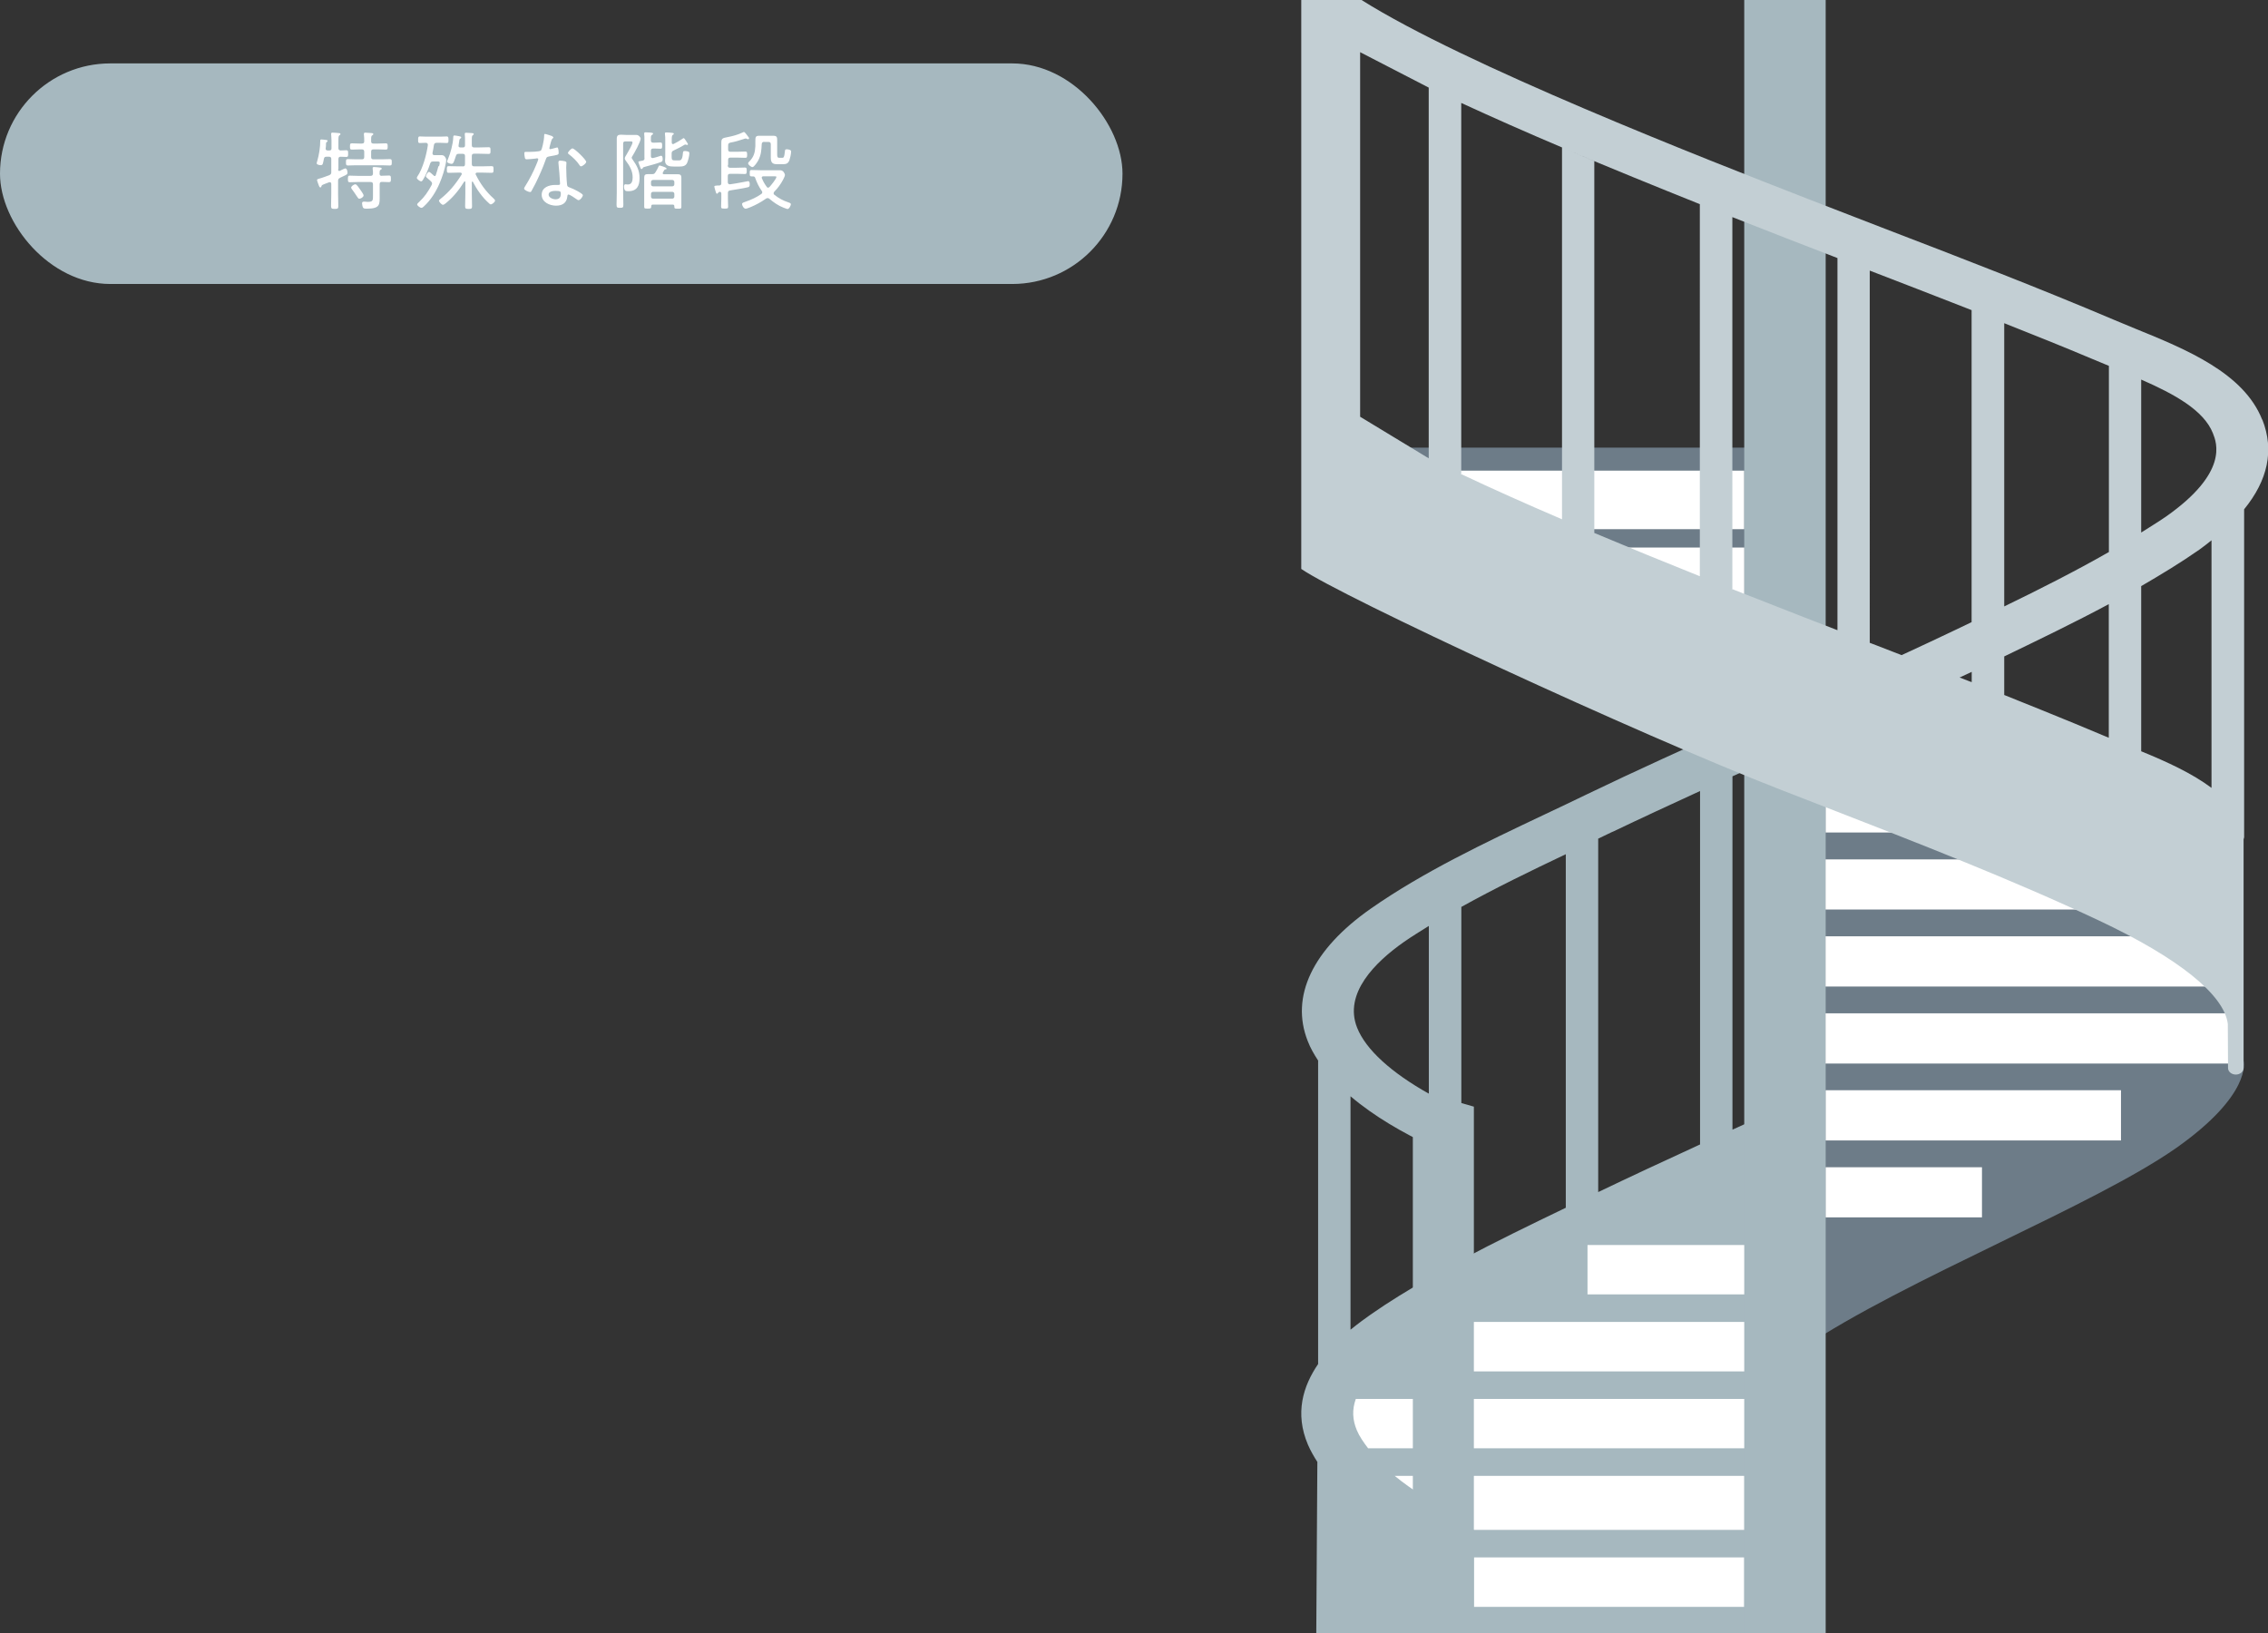
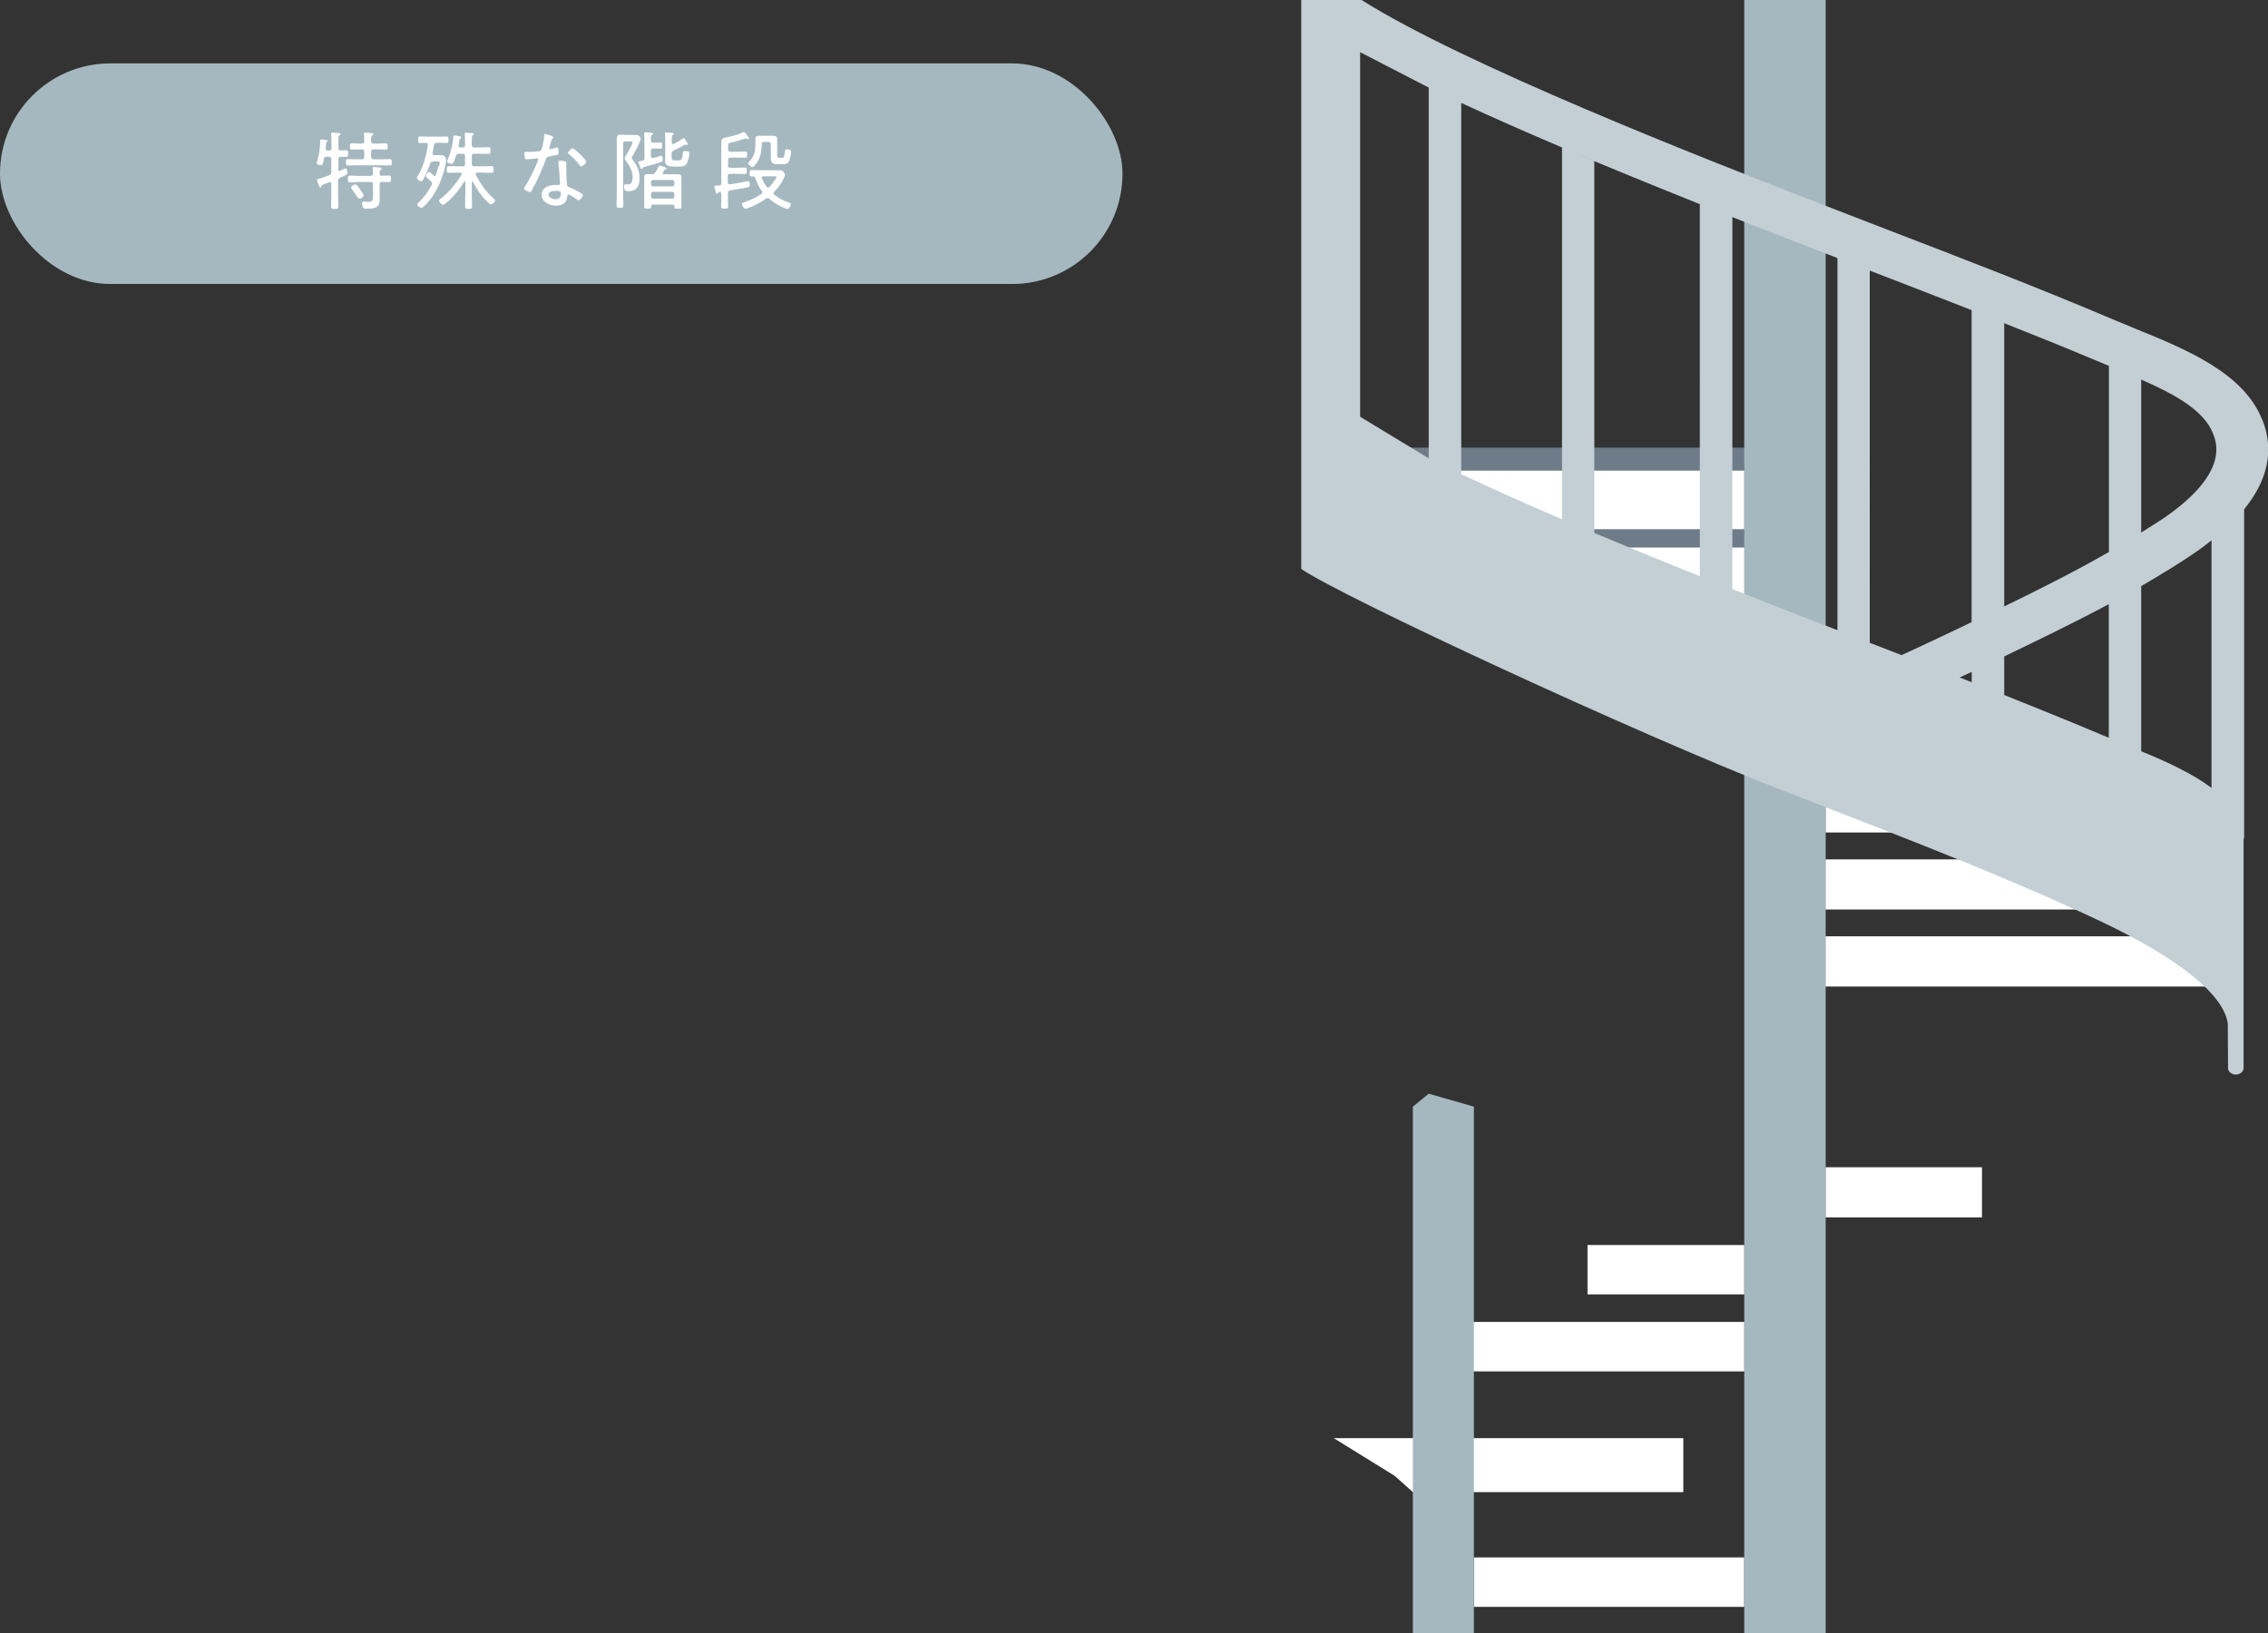
<svg xmlns="http://www.w3.org/2000/svg" viewBox="0 0 209.97 151.22">
  <rect x="0" y="0" width="209.97" height="151.22" fill="#333333" stroke="none" />
  <defs>
    <style>.d{fill:#fff;}.e{fill:#6d7c88;}.f{fill:#c3cfd4;}.g{fill:#a6b8bf;}</style>
  </defs>
  <g id="a" />
  <g id="b">
    <g id="c">
      <g>
        <path class="e" d="M163,41.44h-39.99s10.29,15.1,10.56,15.1h29.28c.28,0,.14-15.1,.14-15.1Z" />
-         <path class="g" d="M160.39,71.87c.95-.43,1.92-.87,2.85-1.29l-2.29-3.52c-4.63,2.09-9.53,4.3-14.07,6.49-1.28,.62-2.58,1.24-3.88,1.85-5.53,2.62-11.24,5.32-16.11,8.73-5.38,3.77-7.45,8.13-5.82,12.25,.24,.63,.58,1.22,.96,1.8v28.1c-1.38,2.02-2.19,4.54-.94,7.47,.24,.55,.54,1.08,.87,1.59l-.1,15.88h40.24v-42.8c.38-.17,.77-.35,1.14-.51v-4.62c-.87,.39-1.84,.83-2.85,1.29v-32.71Zm-11.1,5.14c2.63-1.26,5.36-2.52,8.1-3.78v32.72c-3.25,1.49-6.68,3.09-9.43,4.41v-32.72c.44-.21,.89-.43,1.33-.64Zm-4.33,2.07v32.73c-3.22,1.55-6.5,3.14-9.67,4.83v-32.68c3.11-1.73,6.41-3.33,9.67-4.88Zm-14.98,8.12c.73-.51,1.52-.99,2.3-1.48v15.53c-3.47-1.95-5.83-4.07-6.64-6.11-1.26-3.17,1.67-6.07,4.34-7.94Zm-4.95,35.9v-21.61c2.22,1.89,4.9,3.4,7.25,4.51v12.33c-1.86,1.07-3.69,2.18-5.39,3.37-.46,.32-1.13,.81-1.86,1.4Z" />
-         <path class="e" d="M207.69,98.15v-13.29c0-.3-34.86-14.74-41.65-12.09-.25,.1-.41,31.83-.41,32.07v19.55c0,.23,.16,.44,.41,.54,.1,.04,.2,.06,.31,.06,.16,0,.32-.05,.45-.13,4.81-3.25,11.69-6.59,18.34-9.83,6.48-3.15,12.58-6.12,16.37-8.78,6.9-4.88,6.26-7.91,6.18-8.1Z" />
        <rect class="d" x="136.45" y="144.18" width="25.03" height="4.58" />
        <rect class="g" x="161.48" width="7.54" height="151.22" />
        <rect class="d" x="146.97" y="115.26" width="14.51" height="4.57" />
        <rect class="d" x="123.52" y="43.57" width="37.95" height="5.42" />
        <rect class="d" x="169.02" y="72.07" width="27.9" height="5" />
        <rect class="d" x="169.01" y="86.68" width="37.97" height="4.65" />
-         <rect class="d" x="169.01" y="93.81" width="37.42" height="4.65" />
        <rect class="d" x="169.01" y="79.56" width="37.97" height="4.64" />
-         <rect class="d" x="169.02" y="100.93" width="27.34" height="4.65" />
        <rect class="d" x="169.02" y="108.06" width="14.47" height="4.64" />
        <rect class="d" x="133.58" y="50.69" width="27.9" height="5.43" />
        <rect class="d" x="134.09" y="122.38" width="27.39" height="4.58" />
-         <path class="d" d="M125.62,132.42c.23,.55,.62,1.11,1.04,1.66h34.82v-4.57h-35.96c-.35,.97-.32,1.93,.1,2.91Z" />
-         <path class="d" d="M129.12,136.63c1.56,1.28,3.46,2.49,5.63,3.49l1.69,1.51h25.03v-5h-32.36Z" />
+         <path class="d" d="M129.12,136.63l1.69,1.51h25.03v-5h-32.36Z" />
        <path class="f" d="M209.43,38.85c-1.71-4.33-7.04-6.51-11.74-8.42l-1.95-.81c-6.95-2.95-14.11-5.71-21.04-8.37l-7.34-2.84C157.71,14.65,135.58,6.01,126.05,0h-5.58V52.67c3.73,2.57,31.06,15.25,44.33,20.42l4.3,1.67c8.44,3.28,17.17,6.67,25.22,10.46,7.37,3.47,11.6,6.88,11.93,9.57,0,.21,.02,3.95,.02,4.09,0,.33,.33,.6,.72,.6s.72-.27,.72-.6v-21.18c.01-.07,.05-.13,.05-.19v-30.36c2.2-2.7,2.8-5.47,1.69-8.29ZM132.27,8.11V42.43l-6.35-3.85V4.83l6.35,3.28Zm12.33,39.96c-3.31-1.42-6.49-2.84-9.39-4.21h.07V9.53c2.93,1.35,6.07,2.74,9.33,4.12V48.07Zm12.78,5.28c-3.28-1.31-6.57-2.66-9.78-4.01V14.92c-.89-.37-1.75-.74-2.63-1.11,4.05,1.72,8.26,3.43,12.4,5.09V53.35Zm12.73,4.99c-1.15-.44-2.3-.89-3.46-1.34-2.07-.81-4.19-1.64-6.35-2.49h.08V20.1s-.04-.01-.05-.02c1.69,.67,3.37,1.32,5,1.96l4.78,1.85V58.34Zm12.43,4.81s-.24-.08-1.12-.43c.37-.17,.76-.35,1.12-.52v.95Zm0-5.56l-1.33,.64c-1.68,.81-3.42,1.61-5.16,2.42-.77-.3-1.56-.61-2.32-.9-.2-.08-.42-.16-.63-.24V25.05c-.14-.05-.28-.11-.42-.16,3.25,1.25,6.55,2.53,9.85,3.82v28.89Zm12.69,10.71c-.07-.03-.15-.06-.24-.1-3.45-1.47-9.44-3.86-9.44-3.86v-3.57c3.23-1.56,6.51-3.14,9.68-4.84v12.37Zm0-17.19c-3.1,1.77-6.38,3.43-9.68,5.03V29.92c2.69,1.07,5.38,2.14,8.03,3.26l1.66,.69v17.23Zm.08,17.23c.36,.15,.32,.13,0,0h0Zm9.43,4.6c-1.8-1.35-4.12-2.41-6.51-3.39v-15.29c1.86-1.08,3.69-2.19,5.39-3.38,.41-.29,.75-.57,1.12-.86v22.92Zm-4.21-25.12c-.73,.51-1.53,.98-2.3,1.48v-14.16c3.07,1.34,5.8,2.84,6.64,4.97,.36,.9,1.44,3.65-4.34,7.71Z" />
        <polygon class="g" points="132.27 101.25 130.8 102.45 130.8 151.22 133.63 151.22 136.45 151.22 136.45 102.45 132.27 101.25" />
      </g>
      <g>
        <rect class="g" x="0" y="5.87" width="103.92" height="20.42" rx="10.21" ry="10.21" />
        <g>
          <path class="d" d="M31.3,15.68c0,.08,.03,.15,.12,.15,.04,0,.18-.08,.21-.1,.13-.06,.29-.14,.33-.14,.16,0,.21,.26,.21,.39,0,.16-.06,.19-.44,.36-.07,.03-.16,.07-.25,.12-.14,.08-.18,.13-.18,.29v1.21c0,.37,.02,.74,.02,1.12,0,.23-.06,.26-.33,.26s-.34-.03-.34-.27c0-.37,.02-.74,.02-1.11v-.94s0-.15-.13-.15c-.02,0-.04,0-.06,0-.11,.05-.21,.08-.29,.11-.39,.15-.4,.15-.44,.28,0,.05-.03,.09-.09,.09-.08,0-.11-.09-.14-.17-.03-.08-.17-.45-.17-.51,0-.09,.11-.1,.19-.13,.32-.08,.63-.21,.94-.32,.15-.07,.19-.13,.19-.29v-1.2c0-.16-.06-.22-.22-.22h-.23c-.14,0-.2,.05-.23,.18-.1,.49-.09,.6-.31,.6-.1,0-.36-.04-.36-.17,0-.03,.03-.17,.05-.21,.17-.58,.28-1.29,.28-1.9,0-.07,.04-.1,.11-.1,.05,0,.25,.02,.31,.03,.13,.02,.26,.02,.26,.1,0,.04-.03,.07-.05,.09-.09,.06-.1,.07-.1,.25,0,.08,0,.19-.03,.36v.05c0,.1,.09,.13,.17,.14h.18c.13,0,.19-.06,.19-.19v-.7c0-.21-.02-.41-.03-.59,0-.02,0-.05,0-.07,0-.09,.06-.1,.13-.1,.08,0,.59,.03,.65,.05,.04,0,.08,.03,.08,.09,0,.05-.04,.06-.1,.11-.08,.06-.09,.18-.09,.46v.72c0,.13,.05,.21,.2,.22,.04,0,.51-.02,.53-.02,.17,0,.17,.09,.17,.31s0,.31-.17,.31c-.11,0-.38-.02-.52-.02-.15,0-.21,.07-.21,.22v.93Zm3.06-2.6c0,.16,.07,.21,.21,.21h.45c.24,0,.47-.02,.7-.02,.17,0,.17,.1,.17,.29s0,.29-.17,.29c-.24,0-.47-.02-.7-.02h-.45c-.15,0-.21,.06-.21,.22v.48c0,.16,.06,.22,.21,.22h.76c.26,0,.51-.02,.77-.02,.17,0,.17,.1,.17,.3,0,.19,0,.29-.17,.29-.25,0-.51-.02-.77-.02h-2.37c-.25,0-.51,.02-.76,.02-.17,0-.17-.1-.17-.29,0-.21,0-.3,.17-.3,.25,0,.51,.02,.76,.02h.54c.16,0,.22-.06,.22-.22v-.48c0-.16-.07-.22-.22-.22h-.23c-.23,0-.46,.02-.7,.02-.17,0-.17-.1-.17-.29s0-.29,.17-.29c.23,0,.47,.02,.7,.02h.23c.16,0,.22-.06,.22-.21,0-.21,0-.41-.03-.62,0-.02,0-.05,0-.07,0-.09,.06-.11,.13-.11,.11,0,.46,.03,.59,.04,.06,0,.15,.02,.15,.09,0,.06-.04,.07-.1,.12-.09,.06-.1,.16-.1,.36v.19Zm1,3.19c.21,0,.44-.02,.66-.02,.17,0,.17,.11,.17,.31s0,.3-.17,.3c-.22,0-.44-.02-.66-.02-.15,0-.21,.06-.21,.22v.99c0,.87,.09,1.27-1.22,1.27-.1,0-.26,0-.32-.1-.05-.09-.09-.29-.09-.4,0-.09,.05-.15,.14-.15,.04,0,.09,0,.13,0,.08,0,.17,.02,.25,.02,.5,0,.49-.15,.49-.59v-1.03c0-.16-.07-.22-.22-.22h-1.21c-.24,0-.48,.02-.72,.02-.17,0-.17-.11-.17-.3s0-.31,.17-.31c.25,0,.48,.02,.72,.02h1.21c.15,0,.21-.06,.22-.21,0-.15,0-.29-.03-.44v-.07c0-.08,.06-.1,.12-.1,.13,0,.42,.03,.55,.05,.06,0,.17,.02,.17,.1,0,.06-.05,.07-.11,.11-.09,.07-.09,.16-.09,.35,0,.15,.06,.21,.21,.21Zm-2.1,2.13c-.08,0-.13-.09-.26-.28-.09-.13-.21-.33-.41-.59-.03-.05-.08-.1-.08-.16,0-.13,.26-.31,.39-.31s.36,.37,.44,.48c.07,.1,.32,.44,.32,.55,0,.16-.26,.31-.4,.31Z" />
          <path class="d" d="M40.65,15.39c.02-.1,.06-.2,.06-.3,0-.16-.12-.14-.3-.14h-.31c-.16,0-.22,.04-.28,.2-.15,.47-.4,1.09-.67,1.51-.04,.06-.09,.13-.17,.13-.1,0-.39-.21-.39-.32,0-.05,.03-.09,.05-.13,.5-.72,.85-2.03,.97-2.9,0-.02,0-.03,0-.05,0-.12-.09-.17-.2-.17-.18,0-.37,.02-.54,.02s-.16-.11-.16-.3,0-.31,.16-.31,.38,.02,.59,.02h1.31c.21,0,.44-.02,.59-.02s.16,.1,.16,.31,0,.3-.16,.3c-.16,0-.38-.02-.59-.02h-.35c-.15,0-.22,.06-.25,.21-.04,.25-.07,.49-.13,.73v.04c0,.12,.08,.16,.17,.16h.62c.17,0,.25,.02,.36,.15,.06,.09,.12,.19,.12,.3,0,.08-.02,.19-.03,.26-.12,.65-.32,1.28-.58,1.89-.33,.78-.83,1.58-1.46,2.15-.05,.05-.14,.13-.22,.13-.14,0-.4-.21-.4-.31,0-.08,.13-.18,.18-.23,.52-.49,.82-.94,1.16-1.57,.02-.05,.04-.09,.04-.14,0-.08-.04-.13-.09-.19-.11-.11-.21-.19-.28-.25-.13-.11-.2-.17-.2-.23,0-.09,.17-.41,.29-.41,.06,0,.27,.19,.38,.29,.04,.04,.1,.1,.14,.1,.06,0,.09-.04,.1-.08,.09-.28,.18-.55,.25-.84Zm2.19,.02c.15,0,.21-.06,.21-.22v-.74c0-.15-.06-.21-.21-.21h-.36c-.15,0-.22,.04-.27,.19-.16,.47-.22,.74-.4,.74-.08,0-.42-.07-.42-.21,0-.05,.05-.17,.08-.22,.24-.59,.46-1.36,.49-2,0-.07,0-.2,.11-.2,.05,0,.17,.02,.22,.03,.36,.06,.41,.09,.41,.15,0,.04-.03,.08-.06,.09-.1,.06-.11,.11-.13,.3-.02,.13-.06,.34-.06,.4,0,.1,.07,.13,.16,.14h.25c.13,0,.19-.06,.19-.19v-.47c0-.18,0-.36-.02-.53,0-.02,0-.05,0-.07,0-.09,.06-.1,.13-.1,.09,0,.43,.02,.53,.03,.06,0,.17,.02,.17,.09,0,.05-.05,.07-.09,.11-.09,.06-.09,.19-.09,.44v.47c0,.16,.06,.22,.22,.22h.45c.3,0,.59-.02,.89-.02,.17,0,.17,.08,.17,.31s0,.31-.17,.31c-.3,0-.59-.02-.89-.02h-.45c-.16,0-.22,.06-.22,.21v.74c0,.16,.06,.22,.22,.22h.72c.3,0,.6-.02,.9-.02,.17,0,.17,.09,.17,.31s0,.31-.17,.31c-.3,0-.6-.02-.9-.02h-.45s-.14,0-.14,.12c0,.03,0,.05,.02,.07,.42,.85,.94,1.57,1.64,2.2,.05,.05,.14,.13,.14,.2,0,.13-.26,.35-.4,.35-.06,0-.13-.07-.17-.11-.61-.54-1.11-1.26-1.48-1.97,0-.02-.02-.03-.05-.03-.03,0-.05,.02-.05,.06v1.09c0,.38,.02,.76,.02,1.14,0,.21-.06,.24-.31,.24-.26,0-.33-.02-.33-.24,0-.38,.02-.76,.02-1.14v-1.11s-.02-.06-.05-.06c-.02,0-.04,0-.05,.02-.47,.76-1.03,1.46-1.73,2.02-.06,.05-.17,.13-.25,.13-.1,0-.36-.26-.36-.38,0-.06,.09-.12,.13-.16,.82-.65,1.4-1.36,1.96-2.25,0-.03,.02-.05,.02-.08,0-.08-.06-.1-.13-.11h-.19c-.29,0-.59,.02-.89,.02-.18,0-.17-.1-.17-.31,0-.22,0-.31,.17-.31,.3,0,.6,.02,.89,.02h.44Z" />
          <path class="d" d="M51.13,12.63s.1,.04,.1,.09c0,.05-.05,.08-.11,.14-.07,.06-.2,.59-.23,.71,0,.04-.03,.13-.03,.15,0,.06,.04,.09,.09,.09s.47-.12,.55-.14c.03,0,.06-.02,.09-.02,.12,0,.13,.42,.13,.51,0,.18-.09,.18-.87,.32-.26,.05-.25,.09-.34,.33-.25,.72-.6,1.5-.94,2.19-.12,.23-.24,.46-.37,.69-.03,.06-.06,.09-.13,.09-.13,0-.55-.18-.55-.32,0-.06,.09-.21,.13-.27,.36-.57,.73-1.28,.98-1.9,.05-.11,.2-.48,.2-.54,0-.05-.03-.09-.09-.09-.05,0-.11,0-.16,.02-.13,.02-.71,.07-.82,.07-.13,0-.16-.07-.18-.21-.02-.07-.04-.29-.04-.36,0-.09,.05-.12,.13-.12,.06,0,.13,0,.18,0,.21,0,1.11,0,1.23-.13,.07-.08,.13-.34,.17-.5,.07-.29,.12-.6,.13-.9,0-.06,0-.13,.07-.13,.08,0,.59,.17,.7,.21Zm1.18,2.3c.07,.02,.13,.06,.13,.13,0,.03-.02,.27-.02,.43,0,.42,.03,1.2,.08,1.62,.02,.14,.07,.18,.2,.23,.32,.12,.51,.21,.8,.37,.09,.06,.46,.25,.46,.36,0,.13-.23,.46-.4,.46-.07,0-.14-.06-.2-.1-.13-.09-.59-.42-.74-.42-.09,0-.09,.13-.1,.2-.06,.59-.48,.83-1.04,.83-.59,0-1.33-.32-1.33-1.01s.68-.91,1.26-.91c.1,0,.2,0,.29,0,.08,0,.15-.02,.15-.11,0-.23-.11-1.65-.15-1.91v-.09c0-.1,.06-.14,.16-.14,.13,0,.32,.03,.44,.06Zm-1.52,3.08c0,.29,.4,.44,.64,.44,.34,0,.49-.17,.49-.51,0-.2-.02-.27-.48-.27-.22,0-.65,.04-.65,.34Zm3.48-3.03c0,.16-.36,.42-.48,.42-.07,0-.1-.06-.14-.11-.23-.36-.62-.74-.97-1-.05-.03-.1-.08-.1-.13,0-.09,.29-.42,.42-.42,.2,0,1.27,1.05,1.27,1.24Z" />
          <path class="d" d="M57.69,17.84c0,.38,.02,.75,.02,1.12,0,.25-.05,.28-.32,.28-.25,0-.31-.03-.31-.28,0-.37,.02-.74,.02-1.12v-4.44c0-.19,0-.37,0-.56,0-.29,.12-.37,.39-.37,.17,0,.32,.02,.48,.02h.46c.16,0,.32,0,.48,0,.22,0,.4,.22,.4,.35,0,.28-.6,1.36-.78,1.64-.02,.03-.05,.09-.05,.12,0,.05,.06,.12,.08,.16,.39,.56,.65,1.01,.65,1.72s-.23,1.22-1.04,1.22c-.22,0-.4,0-.4-.44,0-.09,.02-.2,.13-.2,.05,0,.14,.02,.23,.02,.38,0,.44-.36,.44-.67,0-.59-.29-1.09-.64-1.54-.04-.06-.09-.13-.09-.21,0-.1,.12-.28,.17-.36,.11-.19,.55-.93,.55-1.11,0-.1-.1-.1-.18-.1h-.48c-.16,0-.21,.06-.21,.22v4.56Zm1.97-3.2v-1.76c0-.16,0-.32-.02-.45,0-.02,0-.06,0-.08,0-.08,.05-.1,.13-.1,.13,0,.27,.02,.4,.02,.18,.02,.29,.02,.29,.11,0,.06-.04,.06-.1,.11-.1,.06-.1,.13-.1,.42v.09c0,.15,.07,.21,.22,.21h.09c.22,0,.44-.02,.58-.02,.14,0,.15,.08,.15,.29,0,.2,0,.29-.15,.29-.11,0-.36-.02-.58-.02h-.09c-.16,0-.22,.06-.22,.22v.49c0,.1,.04,.17,.15,.17,.02,0,.03,0,.06,0,.13-.03,.48-.13,.62-.18,.03-.02,.08-.03,.11-.03,.15,0,.15,.23,.15,.34,0,.14-.05,.2-.18,.25-.44,.16-1,.31-1.46,.43-.2,.06-.17,.06-.22,.15-.02,.03-.05,.06-.09,.06-.08,0-.09-.06-.19-.32-.02-.06-.11-.29-.11-.32,0-.07,.05-.08,.24-.11,.04,0,.1-.02,.16-.03,.13-.04,.17-.09,.17-.23Zm1.32,.75s.03-.07,.08-.07c.04,0,.2,.06,.25,.07,.08,.02,.4,.13,.4,.22,0,.06-.05,.06-.09,.07-.07,0-.1,.02-.14,.09-.04,.06-.08,.13-.11,.2,0,.02-.02,.03-.02,.06,0,.07,.06,.1,.11,.1h.8c.16,0,.31,0,.47,0,.23,0,.35,.06,.35,.31,0,.17,0,.32,0,.48v1.72c0,.17,0,.34,0,.51s-.07,.17-.32,.17-.33,0-.33-.17c0-.02,0-.04,0-.06,0-.11-.06-.15-.16-.15h-1.82c-.11,0-.15,.04-.16,.15,0,.21-.04,.22-.33,.22-.25,0-.32,0-.32-.17s0-.35,0-.52v-1.71c0-.16,0-.32,0-.47,0-.25,.1-.32,.33-.32,.13,0,.25,0,.38,0,.17,0,.24-.02,.33-.17,.13-.19,.2-.35,.3-.56Zm1.45,1.46c0-.11-.08-.19-.19-.19h-1.78c-.11,0-.19,.08-.19,.19v.21c0,.11,.08,.19,.19,.19h1.78c.11,0,.19-.08,.19-.19v-.21Zm-.19,1.54c.11,0,.19-.08,.19-.19v-.25c0-.11-.08-.19-.19-.19h-1.78c-.11,0-.19,.08-.19,.19v.25c0,.12,.08,.19,.19,.19h1.78Zm1.04-5.61c.06,0,.16,.14,.25,.29,.03,.06,.16,.23,.16,.28,0,.03-.02,.07-.07,.07-.02,0-.05-.02-.08-.02-.02,0-.07-.02-.1-.02s-.05,.02-.08,.03c-.32,.2-.66,.36-.99,.52-.15,.07-.19,.13-.19,.29v.34c0,.26,.09,.29,.32,.29h.32c.17,0,.35,.02,.4-.64,.02-.15,0-.23,.2-.23,.09,0,.26,.03,.34,.07,.05,.03,.06,.1,.06,.15,0,.23-.11,.67-.21,.89-.14,.29-.41,.33-.71,.33h-.51c-.39,0-.82-.05-.82-.54,0-.12,.02-.24,.02-.36v-1.54c0-.19,0-.37-.03-.56v-.07c0-.08,.06-.09,.12-.09,.1,0,.44,.02,.54,.04,.06,0,.16,.02,.16,.09,0,.05-.05,.07-.09,.09-.11,.08-.1,.3-.1,.51v.2c0,.08,.03,.15,.12,.15,.03,0,.05-.02,.07-.02,.26-.13,.56-.3,.8-.47,.02-.02,.08-.06,.11-.06Z" />
          <path class="d" d="M67.38,15.31c0,.16,.06,.22,.22,.22h.59c.25,0,.51-.02,.77-.02,.15,0,.17,.05,.17,.3,0,.23-.02,.3-.17,.3-.24,0-.51-.02-.77-.02h-.59c-.16,0-.22,.06-.22,.21v.56c0,.11,.05,.2,.17,.2h.05c.68-.09,1.62-.29,1.66-.29,.14,0,.15,.19,.15,.29,0,.19-.04,.25-.19,.28-.54,.13-1.08,.19-1.62,.29-.16,.02-.21,.09-.21,.25v.52c0,.25,.02,.49,.02,.74,0,.17-.08,.17-.32,.17s-.33,0-.33-.17c0-.25,.02-.5,.02-.74v-.47c0-.09-.04-.17-.14-.17h-.03q-.09,.02-.14,.11c-.03,.06-.06,.06-.09,.06-.07,0-.09-.06-.13-.21-.02-.07-.12-.39-.12-.44,0-.09,.08-.09,.32-.11,.05,0,.09,0,.16,0,.13-.02,.17-.09,.17-.21v-3.12c0-.22,0-.44,0-.66,0-.39,.17-.4,.55-.48,.48-.09,1-.23,1.43-.44,.04-.02,.07-.04,.11-.04,.1,0,.29,.3,.37,.4,.03,.04,.11,.13,.11,.17,0,.06-.05,.1-.1,.1-.04,0-.1-.03-.13-.05-.02,0-.05-.02-.08-.02-.06,0-.16,.04-.22,.06-.38,.13-.79,.25-1.19,.32-.2,.04-.22,.13-.22,.31v.32c0,.16,.06,.22,.22,.22h.6c.25,0,.51-.02,.77-.02,.15,0,.17,.06,.17,.29s-.02,.29-.17,.29c-.26,0-.51-.02-.77-.02h-.6c-.16,0-.22,.06-.22,.21v.44Zm3.67,3.03c-.06,0-.1,.02-.15,.06-.45,.32-.97,.59-1.4,.77-.16,.06-.37,.15-.47,.15-.17,0-.33-.28-.33-.43,0-.12,.14-.15,.36-.23,.49-.17,1-.4,1.42-.7,.06-.04,.09-.09,.09-.16,0-.06-.02-.1-.05-.13-.26-.37-.45-.76-.6-1.19-.03-.1-.08-.14-.19-.15-.05,0-.1,0-.15,0-.17,0-.17-.07-.17-.29s0-.3,.17-.3c.29,0,.56,.02,.85,.02h1.22c.2,0,.39,0,.58,0,.31,0,.44,.35,.44,.44,0,.11-.13,.34-.18,.45-.21,.4-.49,.78-.81,1.1-.03,.04-.06,.09-.06,.14,0,.06,.02,.11,.07,.14,.4,.32,.82,.55,1.29,.7,.09,.03,.24,.07,.24,.18,0,.1-.15,.44-.32,.44-.05,0-.25-.09-.37-.13-.47-.18-.9-.48-1.29-.81-.05-.05-.1-.07-.17-.07Zm-.3-5.21c-.14,0-.22,.06-.23,.21-.03,.55-.05,.98-.31,1.49-.07,.14-.39,.64-.55,.64-.12,0-.4-.22-.4-.35,0-.07,.08-.14,.13-.19,.4-.41,.51-.82,.54-1.39,0-.17,0-.3,0-.42,0-.4,0-.55,.33-.55,.1,0,.21,0,.3,0h.74c.1,0,.21,0,.31,0,.29,0,.34,.12,.34,.38,0,.13,0,.27,0,.4v.89c0,.24,0,.37,.21,.37h.25c.13,0,.2-.02,.26-.63,0-.12,.05-.16,.17-.16,.09,0,.19,.02,.27,.05,.1,.04,.13,.08,.13,.17,0,.21-.09,.6-.16,.8-.11,.29-.29,.36-.58,.36h-.59c-.44,0-.55-.21-.55-.62,0-.15,0-.29,0-.44v-.78c0-.16-.07-.22-.22-.22h-.38Zm.36,4.24c.06,0,.09-.03,.13-.06,.13-.14,.64-.76,.64-.93,0-.06-.08-.06-.22-.06h-.98c-.08,0-.16,.03-.16,.13,0,.02,0,.04,.02,.06,.11,.28,.26,.54,.44,.78,.03,.05,.07,.09,.14,.09Z" />
        </g>
      </g>
    </g>
  </g>
</svg>